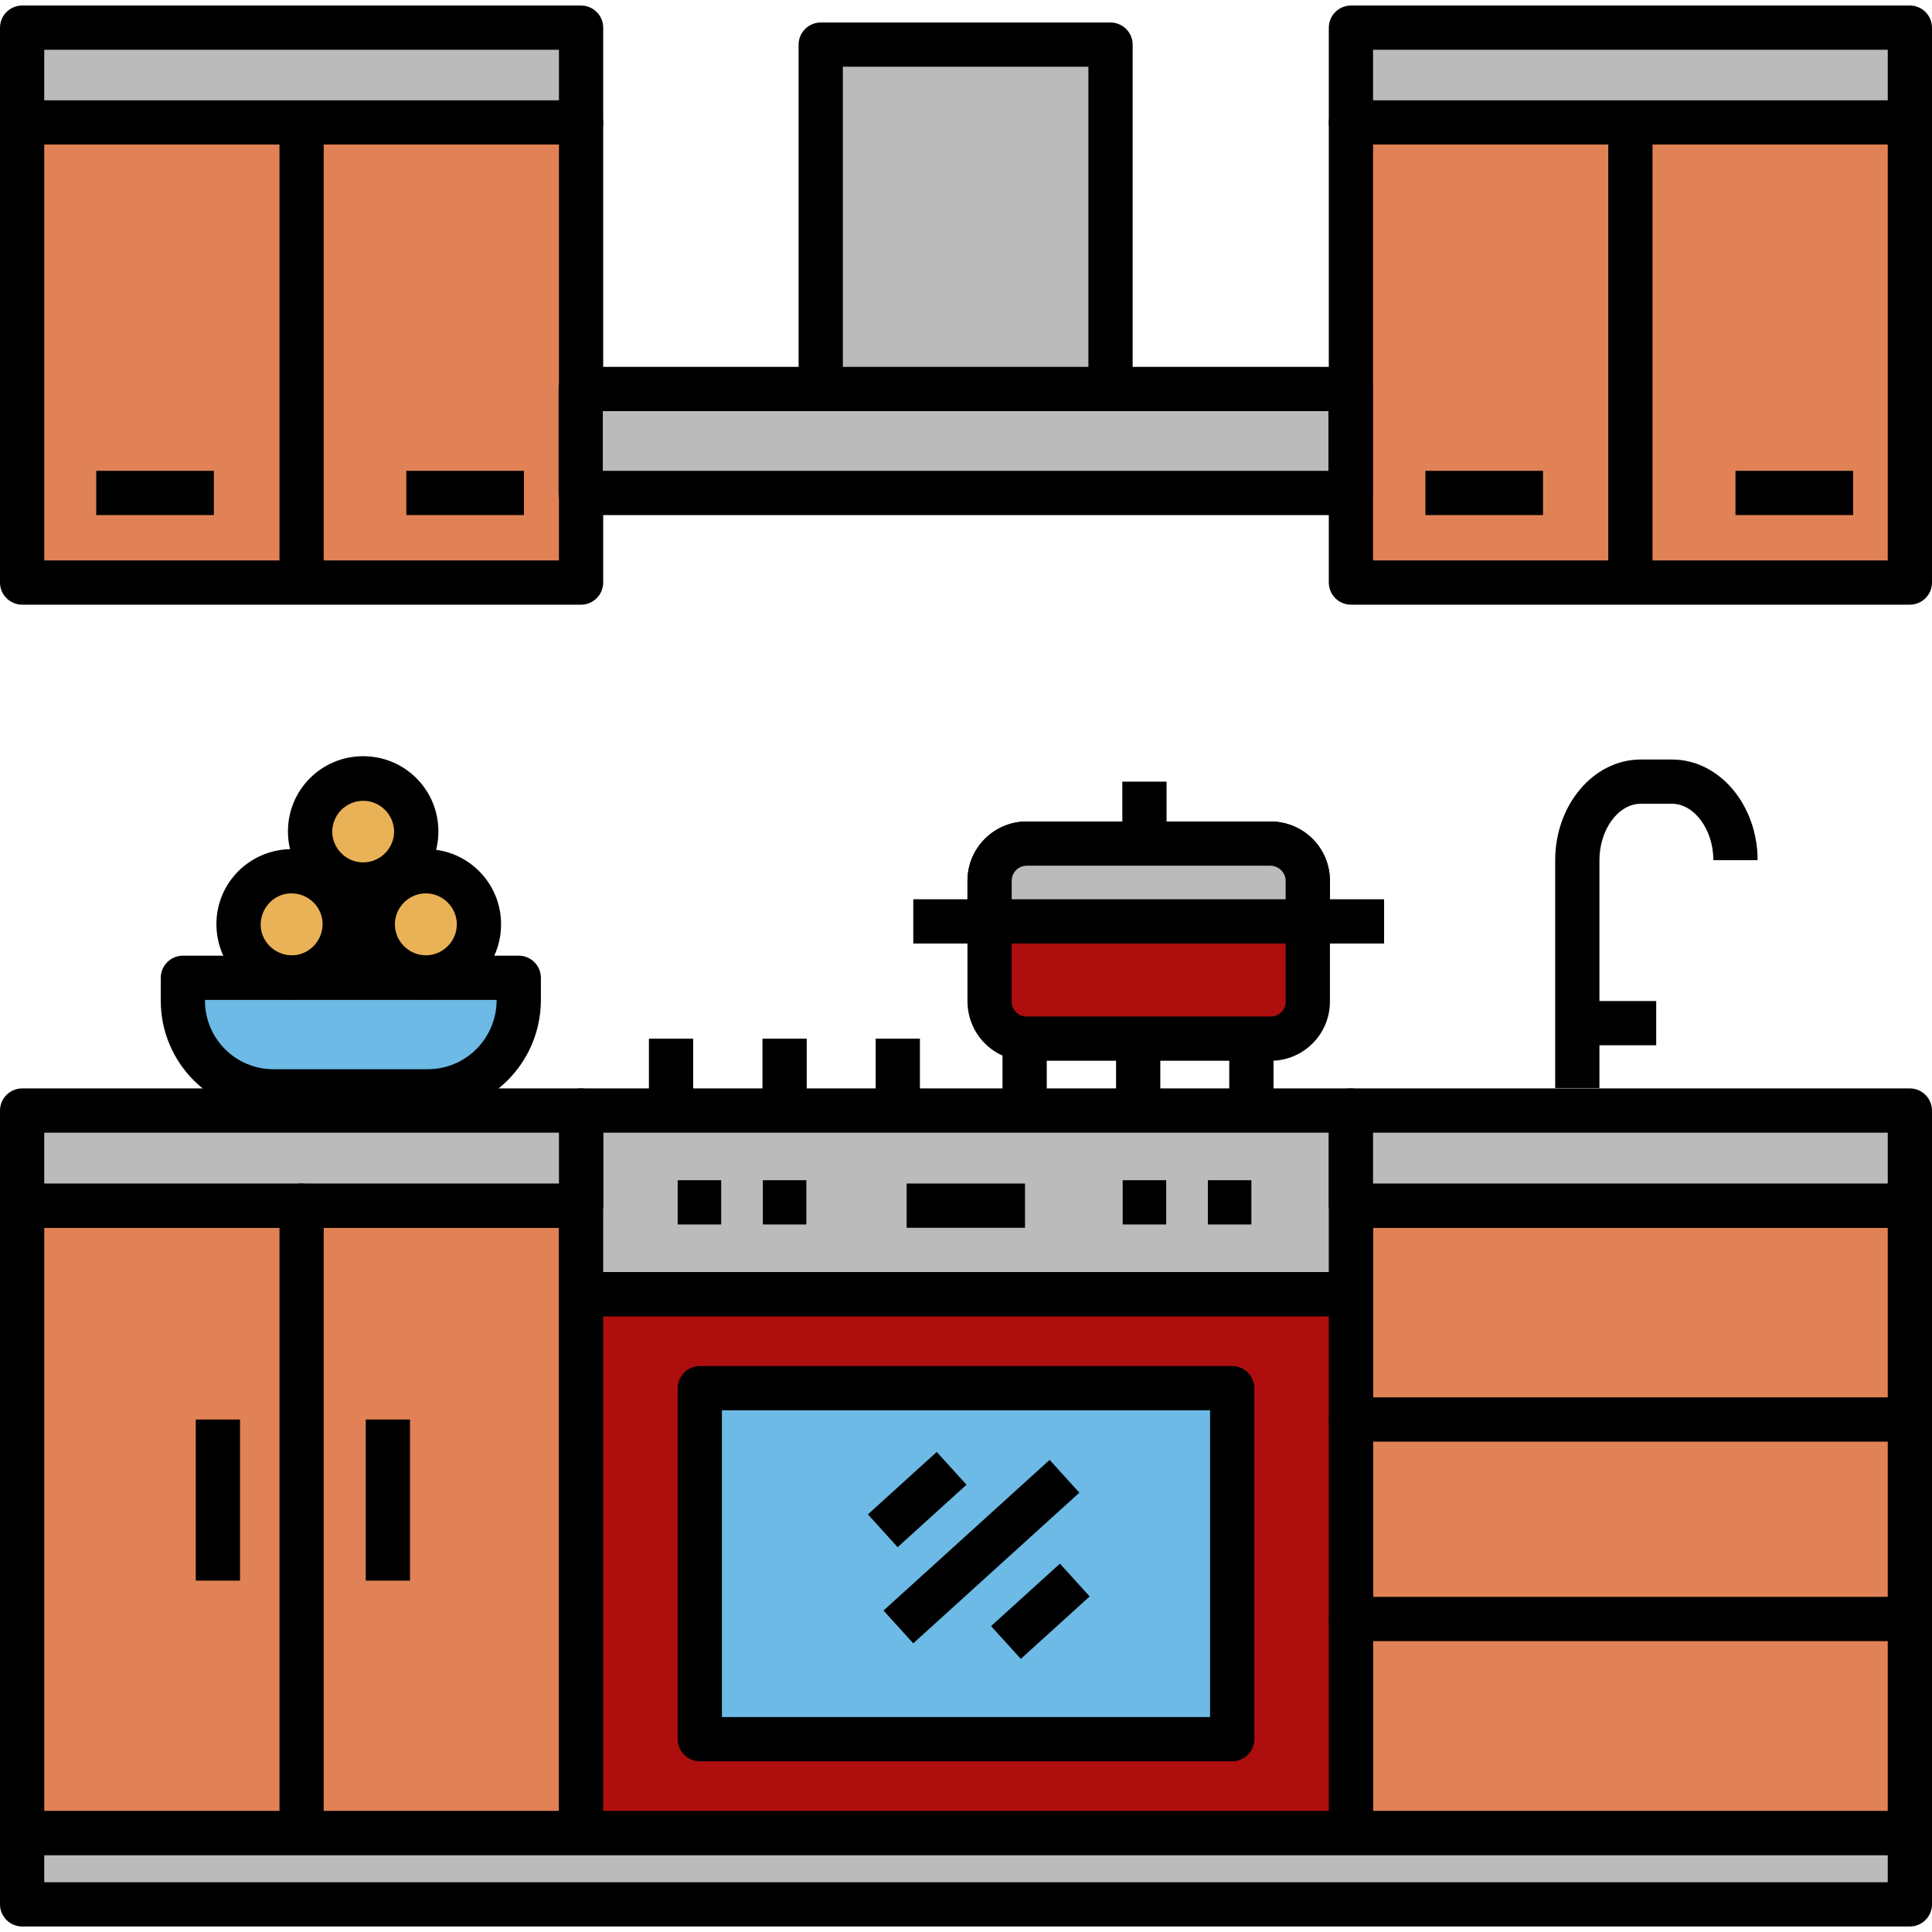
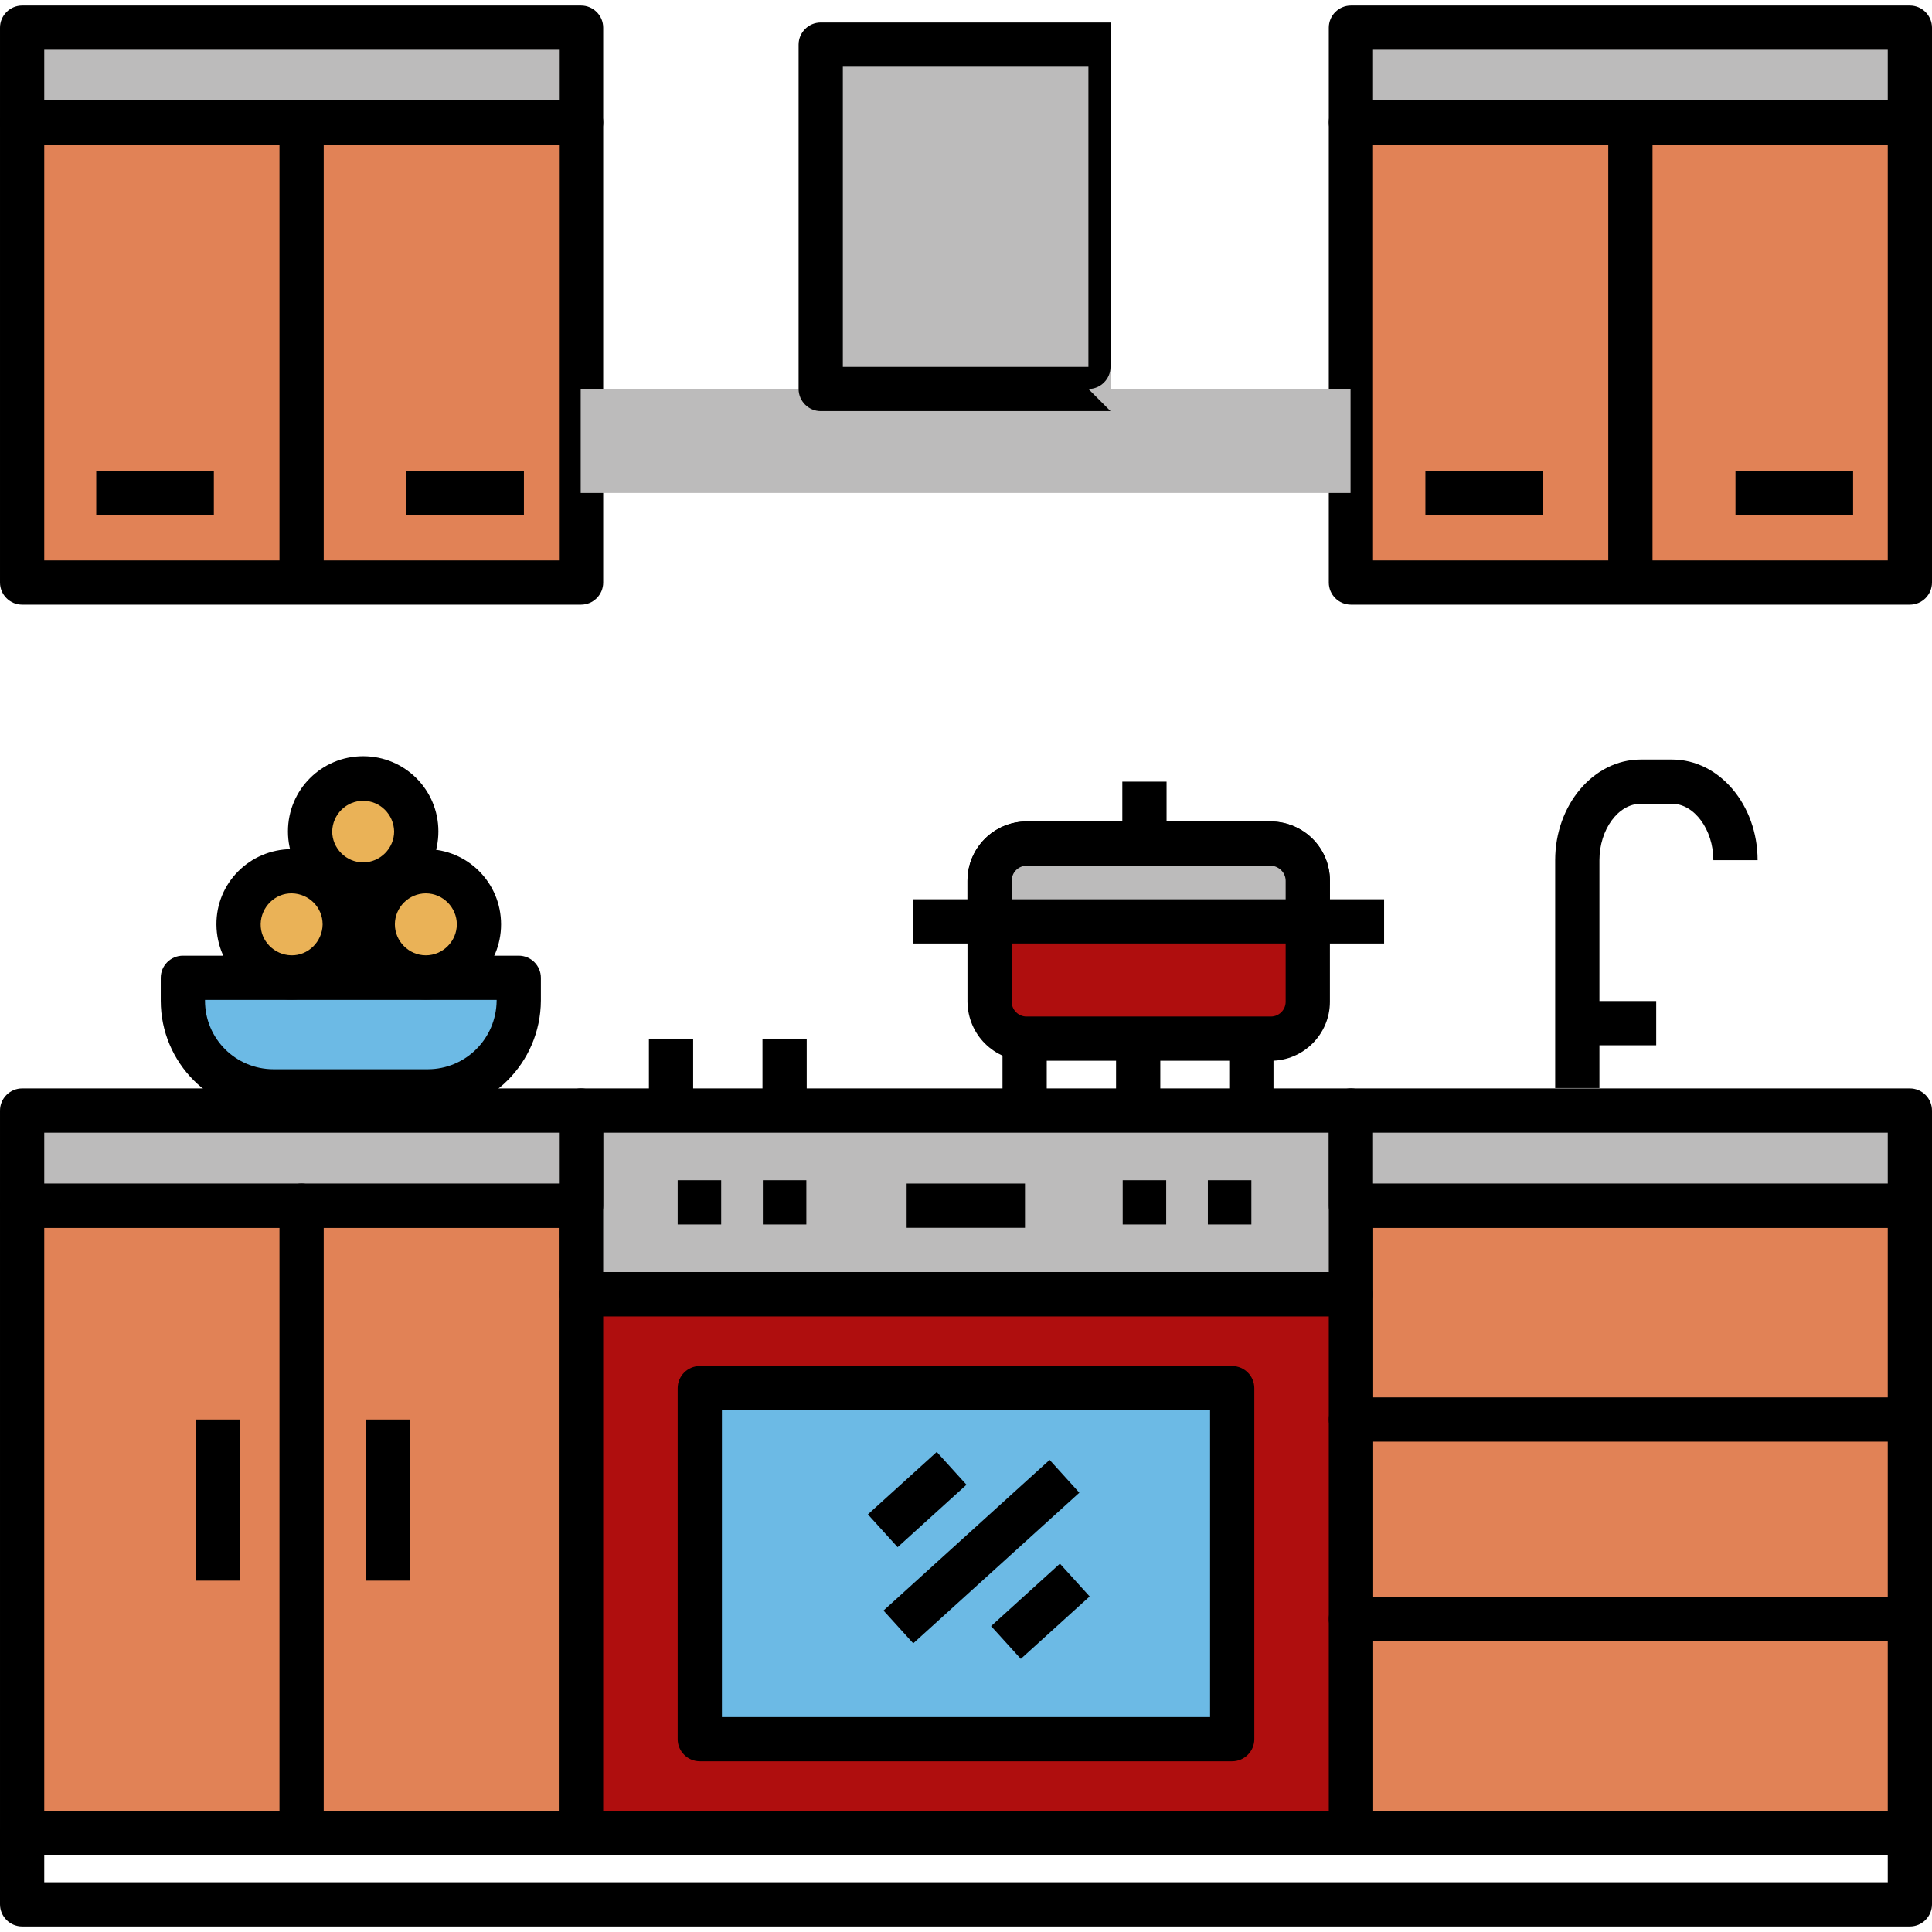
<svg xmlns="http://www.w3.org/2000/svg" id="Layer_1" height="512" viewBox="0 0 524 521" width="512">
  <g id="Layer_47">
    <g>
      <g>
        <path d="m366.4 325.5h151.6v170.2h-151.6z" fill="#e18256" />
        <path d="m518 501.7h-151.6c-3.3 0-6-2.7-6-6v-170.2c0-3.3 2.7-6 6-6h151.6c3.3 0 6 2.7 6 6v170.2c0 3.3-2.7 6-6 6zm-145.6-12h139.6v-158.2h-139.6z" />
      </g>
      <g>
        <path d="m6 325.5h151.6v170.2h-151.6z" fill="#e18256" />
        <path d="m157.6 501.7h-151.6c-3.3 0-6-2.7-6-6v-170.2c0-3.3 2.7-6 6-6h151.6c3.3 0 6 2.7 6 6v170.2c0 3.3-2.7 6-6 6zm-145.6-12h139.6v-158.2h-139.6z" />
      </g>
      <g>
        <path d="m157.6 349.5h208.8v146.2h-208.8z" fill="#af0e0e" />
        <path d="m366.4 501.7h-208.8c-3.3 0-6-2.7-6-6v-146.2c0-3.3 2.7-6 6-6h208.8c3.3 0 6 2.7 6 6v146.2c0 3.3-2.7 6-6 6zm-202.8-12h196.8v-134.2h-196.8z" />
      </g>
      <g>
        <path d="m189.8 375h144.4v95.2h-144.4z" fill="#6cbae5" />
        <path d="m334.2 476.2h-144.4c-3.3 0-6-2.7-6-6v-95.2c0-3.3 2.7-6 6-6h144.4c3.3 0 6 2.7 6 6v95.2c0 3.3-2.7 6-6 6zm-138.4-12h132.4v-83.2h-132.4z" />
      </g>
      <g>
        <path d="m157.6 299.7h208.8v49.8h-208.8z" fill="#bcbbbb" />
        <path d="m366.4 355.5h-208.8c-3.3 0-6-2.7-6-6v-49.8c0-3.3 2.7-6 6-6h208.8c3.3 0 6 2.7 6 6v49.8c0 3.3-2.7 6-6 6zm-202.8-12h196.8v-37.8h-196.8z" />
      </g>
      <g>
        <path d="m366.4 299.7h151.6v25.7h-151.6z" fill="#bcbbbb" />
        <path d="m518 331.5h-151.6c-3.3 0-6-2.7-6-6v-25.8c0-3.3 2.7-6 6-6h151.6c3.3 0 6 2.7 6 6v25.8c0 3.3-2.7 6-6 6zm-145.6-12h139.6v-13.8h-139.6z" />
      </g>
      <g>
        <path d="m6 299.7h151.6v25.7h-151.6z" fill="#bcbbbb" />
        <path d="m157.6 331.5h-151.6c-3.3 0-6-2.7-6-6v-25.8c0-3.3 2.7-6 6-6h151.6c3.3 0 6 2.7 6 6v25.8c0 3.3-2.7 6-6 6zm-145.6-12h139.6v-13.8h-139.6z" />
      </g>
      <path d="m183.8 318.6h11.8v12h-11.8z" />
      <path d="m206.9 318.6h11.8v12h-11.8z" />
      <path d="m304.5 318.6h11.8v12h-11.8z" />
      <path d="m327.6 318.6h11.8v12h-11.8z" />
      <path d="m245.9 319.5h32.1v12h-32.1z" />
      <path d="m518 389.5h-151.6c-3.3 0-6-2.7-6-6s2.7-6 6-6h151.6c3.3 0 6 2.7 6 6s-2.7 6-6 6z" />
      <path d="m518 443.6h-151.6c-3.3 0-6-2.7-6-6s2.7-6 6-6h151.6c3.3 0 6 2.7 6 6s-2.7 6-6 6z" />
      <path d="m81.8 501.7c-3.3 0-6-2.7-6-6v-170.2c0-3.3 2.7-6 6-6s6 2.7 6 6v170.2c0 3.3-2.7 6-6 6z" />
      <g>
        <path d="m6 31.7h151.6v124.8h-151.6z" fill="#e18256" />
        <path d="m157.6 162.5h-151.6c-3.3 0-6-2.7-6-6v-124.8c0-3.3 2.7-6 6-6h151.6c3.3 0 6 2.7 6 6v124.8c0 3.3-2.7 6-6 6zm-145.6-12h139.6v-112.8h-139.6z" />
      </g>
      <g>
        <path d="m6 6h151.6v25.7h-151.6z" fill="#bcbbbb" />
        <path d="m157.6 37.7h-151.6c-3.3 0-6-2.7-6-6v-25.7c0-3.3 2.7-6 6-6h151.6c3.3 0 6 2.7 6 6v25.7c0 3.3-2.7 6-6 6zm-145.6-12h139.6v-13.7h-139.6z" />
      </g>
      <path d="m75.8 31.7h12v124.8h-12z" />
      <g>
        <path d="m366.4 31.7h151.6v124.8h-151.6z" fill="#e18256" />
        <path d="m518 162.5h-151.6c-3.3 0-6-2.7-6-6v-124.8c0-3.3 2.7-6 6-6h151.6c3.3 0 6 2.7 6 6v124.8c0 3.3-2.7 6-6 6zm-145.6-12h139.6v-112.8h-139.6z" />
      </g>
      <g>
        <path d="m366.4 6h151.6v25.7h-151.6z" fill="#bcbbbb" />
        <path d="m518 37.7h-151.6c-3.3 0-6-2.7-6-6v-25.7c0-3.3 2.7-6 6-6h151.6c3.3 0 6 2.7 6 6v25.7c0 3.3-2.7 6-6 6zm-145.6-12h139.6v-13.7h-139.6z" />
      </g>
      <path d="m436.2 31.7h12v124.8h-12z" />
      <g>
-         <path d="m6 495.7h512v19.3h-512z" fill="#bcbbbb" />
        <path d="m518 521h-512c-3.3 0-6-2.7-6-6v-19.3c0-3.3 2.7-6 6-6h512c3.3 0 6 2.7 6 6v19.3c0 3.3-2.7 6-6 6zm-506-12h500v-7.3h-500z" />
      </g>
      <g>
        <path d="m157.5 104h208.8v28.2h-208.8z" fill="#bcbbbb" />
-         <path d="m366.3 138.2h-208.8c-3.3 0-6-2.7-6-6v-28.2c0-3.3 2.7-6 6-6h208.8c3.3 0 6 2.7 6 6v28.2c0 3.3-2.7 6-6 6zm-202.8-12h196.8v-16.2h-196.8z" />
      </g>
      <g>
        <path d="m222.6 10.6h78.6v93.4h-78.6z" fill="#bcbbbb" />
-         <path d="m301.2 110h-78.6c-3.3 0-6-2.7-6-6v-93.4c0-3.3 2.7-6 6-6h78.6c3.3 0 6 2.7 6 6v93.4c0 3.3-2.7 6-6 6zm-72.6-12h66.6v-81.4h-66.6z" />
+         <path d="m301.2 110h-78.6c-3.3 0-6-2.7-6-6v-93.4c0-3.3 2.7-6 6-6h78.6v93.4c0 3.3-2.7 6-6 6zm-72.6-12h66.6v-81.4h-66.6z" />
      </g>
      <g>
        <path d="m333.4 280.2h12v17.1h-12z" />
        <path d="m271.9 280.2h12v17.1h-12z" />
        <path d="m302.7 280.2h12v17.1h-12z" />
      </g>
      <g>
-         <path d="m237.5 280.2h12v17.1h-12z" />
        <path d="m176 280.2h12v17.1h-12z" />
        <path d="m206.8 280.2h12v17.1h-12z" />
      </g>
      <path d="m433.8 293.6h-12v-61.8c0-15 10.4-27.3 23.2-27.3h8.5c12.8 0 23.2 12.3 23.2 27.3h-12c0-8.3-5.2-15.3-11.2-15.3h-8.5c-6.1 0-11.2 7-11.2 15.3z" />
      <path d="m430.1 270h19.1v12h-19.1z" />
      <g>
        <g>
          <path d="m354.7 237.4v32.8c0 5.5-4.5 10-10 10h-66.2c-5.5 0-10-4.5-10.1-10v-32.8c0-5.6 4.5-10.1 10.1-10.1h66.2c5.5.1 10 4.6 10 10.1z" fill="#af0e0e" />
          <path d="m344.7 286.2h-66.2c-8.9 0-16-7.1-16.1-16v-32.8c0-8.9 7.2-16.1 16.1-16.1h66.2c8.9.1 16 7.2 16 16.1v32.8c0 8.8-7.2 16-16 16zm-66.2-52.9c-2.3 0-4.1 1.8-4.1 4.1v32.8c0 2.2 1.8 4 4 4h.1 66.2c2.2 0 4-1.8 4-4v-32.8c0-2.2-1.8-4-4-4.1z" />
        </g>
        <g>
          <path d="m354.7 237.4v11h-86.3v-11c0-5.6 4.5-10.1 10.1-10.1h66.2c5.5.1 10 4.6 10 10.1z" fill="#bcbbbb" />
          <path d="m354.7 254.4h-86.3c-3.3 0-6-2.7-6-6v-11c0-8.9 7.2-16.1 16.1-16.1h66.2c8.9.1 16 7.2 16 16.1v11c0 3.3-2.7 6-6 6zm-80.3-12h74.3v-5c0-2.2-1.8-4-4-4.1h-66.2c-2.3 0-4.1 1.8-4.1 4.1z" />
        </g>
        <path d="m354.7 242.4h20.7v12h-20.7z" />
        <path d="m247.7 242.4h20.7v12h-20.7z" />
        <path d="m304.4 210.5h12v13h-12z" />
      </g>
      <g>
        <path d="m49.6 263.7h91.1v6.2c-.1 13.6-11.1 24.6-24.7 24.6h-41.8c-13.6 0-24.7-11.1-24.7-24.7v-6.2z" fill="#6cbae5" />
        <path d="m116 300.5h-41.8c-16.9 0-30.6-13.7-30.6-30.6v-6.2c0-3.3 2.7-6 6-6h91.1c3.3 0 6 2.7 6 6v6.2c-.1 16.9-13.8 30.6-30.7 30.6zm-60.4-30.8v.2c0 10.3 8.3 18.6 18.6 18.6h41.8c10.3 0 18.6-8.3 18.7-18.6v-.2z" />
      </g>
      <g>
        <ellipse cx="115.5" cy="249.2" fill="#eab257" rx="14.4" ry="14.4" transform="matrix(.099 -.995 .995 .099 -143.868 339.582)" />
        <path d="m115.5 269.6c-11.3 0-20.4-9.1-20.4-20.4s9.1-20.4 20.4-20.4 20.4 9.1 20.4 20.4c0 11.3-9.1 20.4-20.4 20.4zm0-28.8c-4.6 0-8.4 3.8-8.4 8.4s3.8 8.4 8.4 8.4 8.4-3.8 8.4-8.4-3.8-8.4-8.4-8.4z" />
      </g>
      <g>
        <circle cx="98.5" cy="224" fill="#eab257" r="14.4" />
        <path d="m98.5 244.4c-11.3 0-20.4-9.1-20.4-20.4s9.1-20.4 20.4-20.4 20.4 9.1 20.4 20.4c0 11.3-9.1 20.4-20.4 20.4zm0-28.7c-4.6 0-8.3 3.7-8.4 8.3 0 4.6 3.8 8.4 8.4 8.4s8.4-3.8 8.4-8.4c-.1-4.6-3.8-8.3-8.4-8.3z" />
      </g>
      <g>
        <circle cx="79.2" cy="249.2" fill="#eab257" r="14.4" />
        <path d="m79.2 269.6c-11.3.1-20.4-9-20.5-20.3s9-20.4 20.3-20.5 20.4 9 20.5 20.3v.1c0 11.2-9.1 20.3-20.3 20.4zm0-28.8c-4.6-.1-8.4 3.7-8.5 8.3s3.7 8.4 8.3 8.5 8.4-3.7 8.5-8.3v-.1c0-4.6-3.7-8.3-8.3-8.4z" />
      </g>
      <path d="m386.6 126.2h31.9v12h-31.9z" />
      <path d="m470.7 126.2h31.9v12h-31.9z" />
      <path d="m26.1 126.2h31.9v12h-31.9z" />
      <path d="m110.2 126.2h31.9v12h-31.9z" />
      <path d="m99.2 383.5h12v43.7h-12z" />
      <path d="m53.1 383.5h12v43.7h-12z" />
      <g>
        <path d="m235.6 413.3h60.8v12h-60.8z" transform="matrix(.741 -.672 .672 .741 -212.689 287.383)" />
        <path d="m269.4 429.5h25.2v12h-25.2z" transform="matrix(.741 -.672 .672 .741 -219.448 302.309)" />
        <path d="m236 399.2h25.2v12h-25.2z" transform="matrix(.741 -.672 .672 .741 -207.744 272.019)" />
      </g>
    </g>
  </g>
</svg>